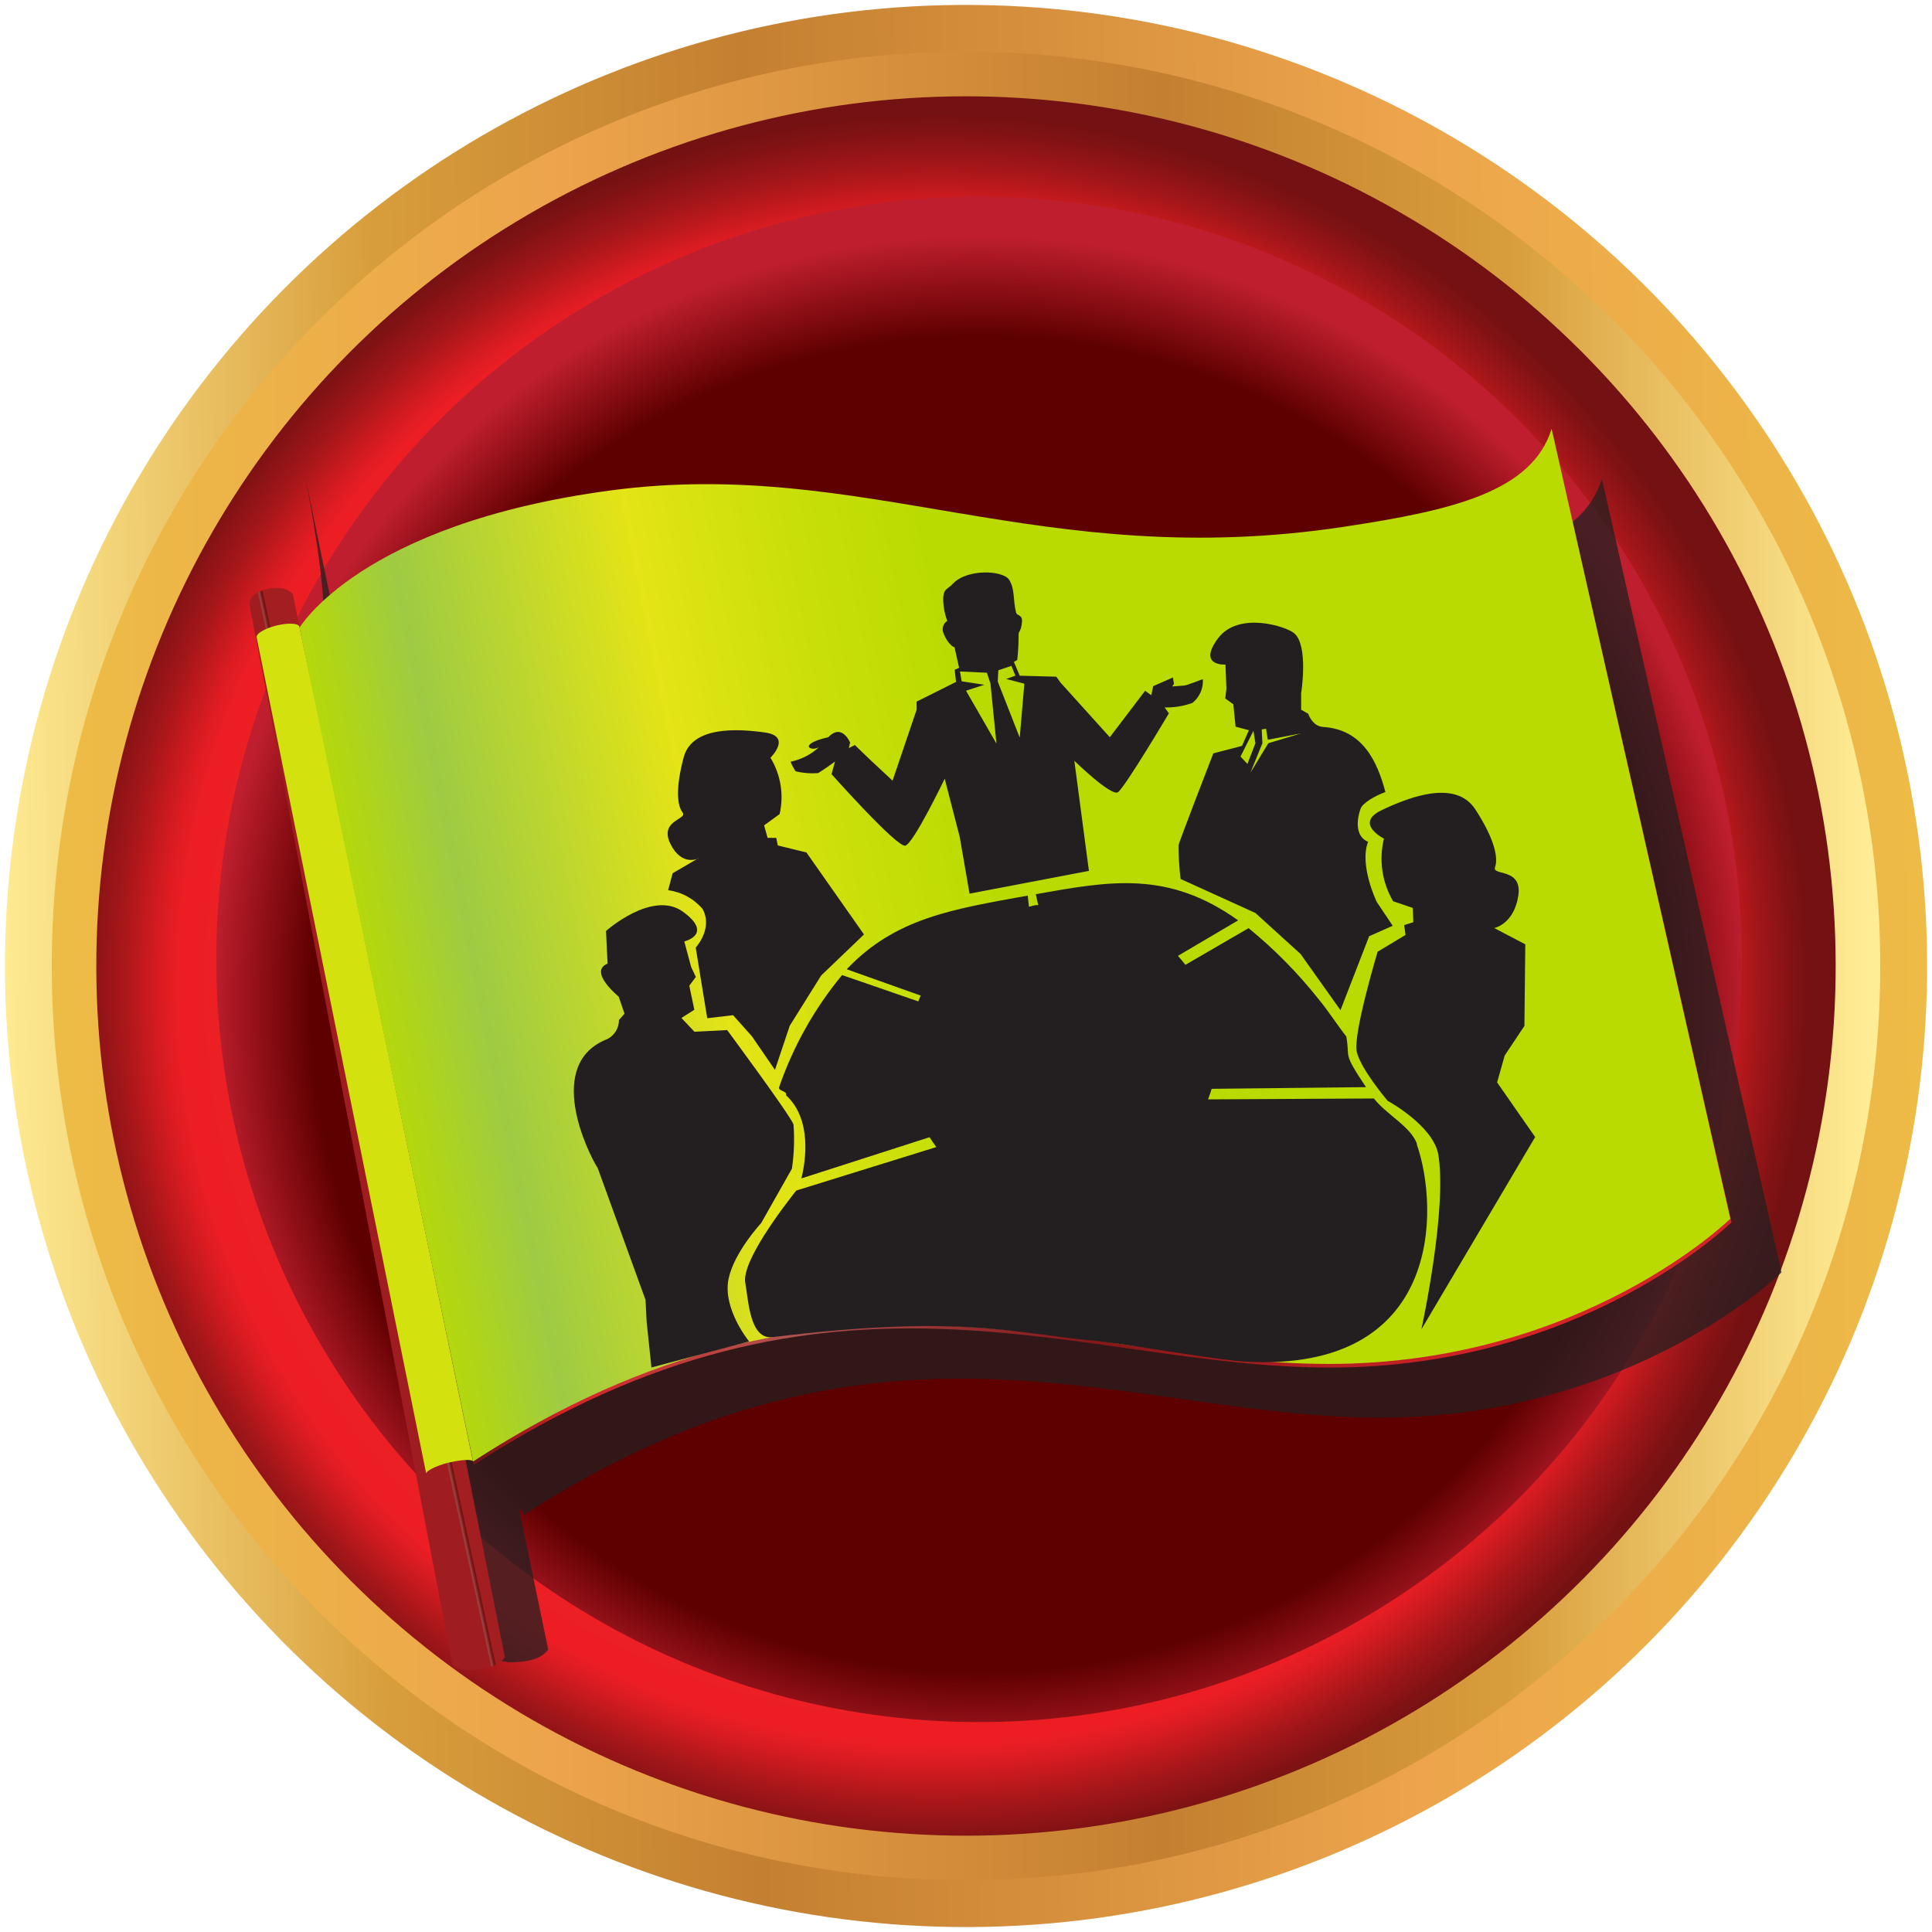
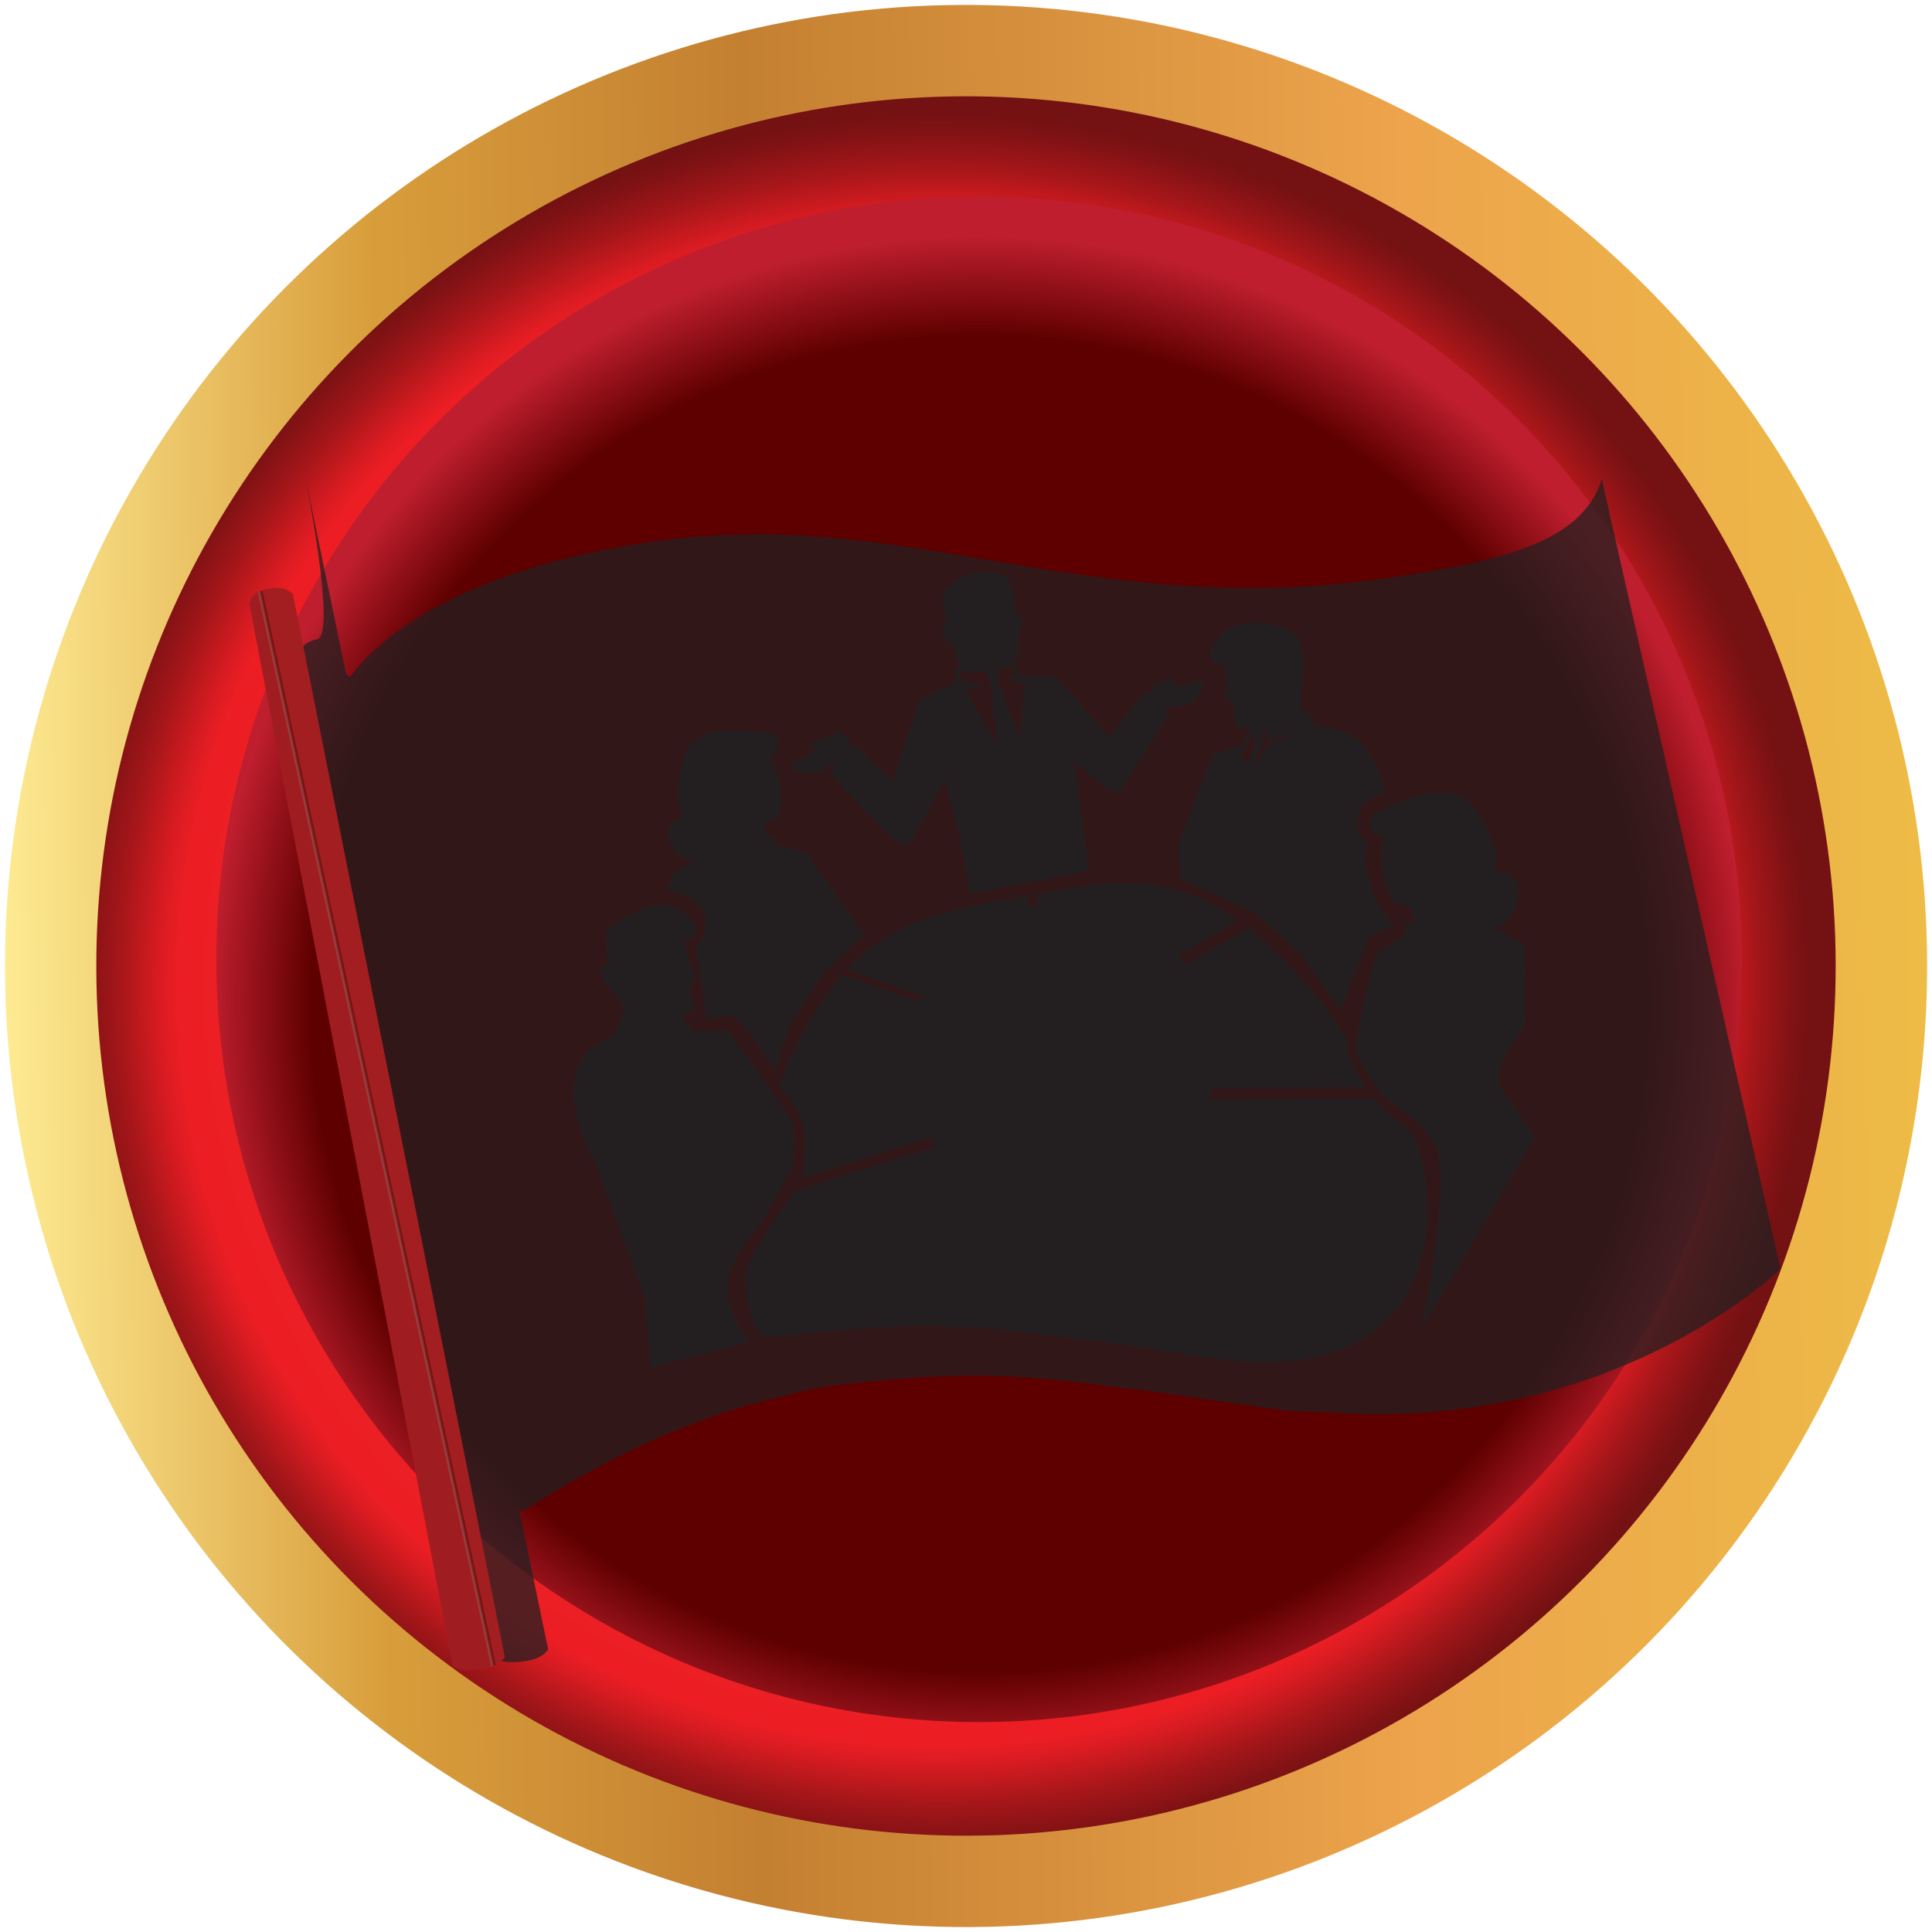
<svg xmlns="http://www.w3.org/2000/svg" width="196px" height="196px" viewBox="0 0 196 196" version="1.1">
  <title>TeamCollaborationPath</title>
  <desc>Created with Sketch.</desc>
  <defs>
    <linearGradient x1="50.589%" y1="99.994%" x2="49.437%" y2="0.001%" id="linearGradient-1">
      <stop stop-color="#EDBC46" offset="0%" />
      <stop stop-color="#EDA44C" offset="27%" />
      <stop stop-color="#C48031" offset="61%" />
      <stop stop-color="#D89D3B" offset="80%" />
      <stop stop-color="#FFED95" offset="100%" />
    </linearGradient>
    <linearGradient x1="0.005%" y1="50%" x2="100%" y2="50%" id="linearGradient-2">
      <stop stop-color="#EDBC46" offset="0%" />
      <stop stop-color="#EDA44C" offset="27%" />
      <stop stop-color="#C48031" offset="61%" />
      <stop stop-color="#D89D3B" offset="80%" />
      <stop stop-color="#FFED95" offset="100%" />
    </linearGradient>
    <radialGradient cx="48.391%" cy="51.14%" fx="48.391%" fy="51.14%" r="49.946%" id="radialGradient-3">
      <stop stop-color="#7D1416" offset="0%" />
      <stop stop-color="#981819" offset="9%" />
      <stop stop-color="#C61F1F" offset="26%" />
      <stop stop-color="#E22323" offset="39%" />
      <stop stop-color="#ED2524" offset="46%" />
      <stop stop-color="#EC1E24" offset="87%" />
      <stop stop-color="#DB1C22" offset="89%" />
      <stop stop-color="#A41619" offset="94%" />
      <stop stop-color="#811214" offset="98%" />
      <stop stop-color="#741112" offset="100%" />
    </radialGradient>
    <radialGradient cx="47.086%" cy="50%" fx="47.086%" fy="50%" r="50%" id="radialGradient-4">
      <stop stop-color="#5E0000" offset="0%" />
      <stop stop-color="#5E0000" offset="61%" />
      <stop stop-color="#5E0000" offset="87%" />
      <stop stop-color="#BE1E2D" offset="100%" />
    </radialGradient>
    <linearGradient x1="1.363%" y1="55.932%" x2="98.265%" y2="41.968%" id="linearGradient-5">
      <stop stop-color="#4D1211" offset="0%" />
      <stop stop-color="#521312" offset="2%" />
      <stop stop-color="#601414" offset="4%" />
      <stop stop-color="#781718" offset="6%" />
      <stop stop-color="#991B1D" offset="8%" />
      <stop stop-color="#C32024" offset="11%" />
      <stop stop-color="#D82327" offset="12%" />
      <stop stop-color="#AE524F" offset="29%" />
      <stop stop-color="#912829" offset="43%" />
      <stop stop-color="#851719" offset="50%" />
      <stop stop-color="#D52427" offset="78%" />
    </linearGradient>
    <linearGradient x1="1.364%" y1="55.93%" x2="98.292%" y2="41.964%" id="linearGradient-6">
      <stop stop-color="#B9DB01" offset="0%" />
      <stop stop-color="#B7DA06" offset="3%" />
      <stop stop-color="#B1D614" offset="6%" />
      <stop stop-color="#A8D12C" offset="9%" />
      <stop stop-color="#9ECB43" offset="12%" />
      <stop stop-color="#E4E416" offset="29%" />
      <stop stop-color="#CADF0A" offset="40%" />
      <stop stop-color="#B9DB01" offset="50%" />
      <stop stop-color="#B9DB01" offset="70%" />
    </linearGradient>
    <linearGradient x1="49.395%" y1="50.509%" x2="50.756%" y2="49.279%" id="linearGradient-7">
      <stop stop-color="#9F1D21" offset="0%" />
      <stop stop-color="#A21E21" offset="12%" />
      <stop stop-color="#994845" offset="29%" />
      <stop stop-color="#7F2222" offset="60%" />
      <stop stop-color="#731112" offset="78%" />
      <stop stop-color="#761213" offset="85%" />
      <stop stop-color="#811517" offset="90%" />
      <stop stop-color="#931A1C" offset="96%" />
      <stop stop-color="#A21E21" offset="99%" />
    </linearGradient>
  </defs>
  <g id="PathwaysPaths" stroke="none" stroke-width="1" fill="none" fill-rule="evenodd">
    <g id="PathwaysPaths-Copy" transform="translate(-896, -363)">
      <g id="TeamCollaborationPath" transform="translate(895, 362)">
        <g id="Team-Collaboration-Path">
          <circle id="Oval" fill="url(#linearGradient-1)" fill-rule="nonzero" transform="translate(99.005, 98.999) rotate(-89.34) translate(-99.005, -98.999) " cx="99.005" cy="98.999" r="97.5" />
-           <path d="M191.75,99 C191.744,150.223 150.216,191.744 98.993,191.74 C47.77,191.736 6.25,150.21 6.25,98.987 C6.25,47.764 47.777,6.24 99,6.24 C123.601,6.24 147.193,16.013 164.588,33.409 C181.982,50.806 191.753,74.399 191.75,99 Z" id="Shape" fill="url(#linearGradient-2)" fill-rule="nonzero" />
          <circle id="Oval" fill="url(#radialGradient-3)" fill-rule="nonzero" transform="translate(98.999, 99) rotate(-0.12) translate(-98.999, -99) " cx="98.999" cy="99" r="88.23" />
          <circle id="Oval" fill="url(#radialGradient-4)" fill-rule="nonzero" transform="translate(100.325, 98.326) rotate(-89.64) translate(-100.325, -98.326) " cx="100.325" cy="98.326" r="77.38" />
          <g id="Group" transform="translate(26, 44)">
            <g opacity="0.75" style="mix-blend-mode: multiply;" transform="translate(5, 5)" fill="#231F20" id="Shape">
-               <path d="M5.52,21.2 C5.52,21.2 11.63,10.6 37.16,7.2 C62.88,3.78 80.79,15.56 111.59,10.88 C122.45,9.23 130.54,7.38 132.59,0.96 L150.73,81.09 C150.73,81.09 135.73,95.82 110.01,95.82 C84.29,95.82 59.56,82.12 23.13,105.7 L5.52,21.2 Z" fill-rule="nonzero" />
              <path d="M5.44,20.84 C5.44,20.84 11.55,10.24 37.08,6.84 C62.79,3.43 80.71,15.21 111.5,10.53 C122.37,8.88 130.5,7.02 132.5,0.61 L150.63,80.73 C150.63,80.73 135.63,95.46 109.92,95.46 C84.21,95.46 59.47,81.77 23.04,105.34 L5.44,20.84 Z" fill-rule="nonzero" />
              <path d="M0.935,0.226 C0.935,0.226 4.19,16.4 2.18,16.85 C0.17,17.3 0.41,18.49 0.41,18.49 L20.275,120.026 C20.275,120.416 21.215,120.866 23.455,120.496 C24.462,120.329 25.182,119.946 25.615,119.346 L0.935,0.226 Z" fill-rule="nonzero" />
              <path d="M20.63,105.47 C21.92,105.17 22.98,105.11 23.08,105.35 L5.45,20.63 L5.45,20.63 C5.27,20.31 4.27,20.27 3.12,20.56 C1.97,20.85 1,21.4 1.12,21.77 L18.34,106.6 C18.28,106.34 19.31,105.78 20.63,105.47 Z" fill-rule="nonzero" />
              <g transform="translate(33, 15)">
                <path d="M66.41,9.52 L66.52,11.95 L66.4,12.95 L67.21,13.54 L67.44,15.81 L68.8,16.17 L68,17.77 L65.1,18.53 C65.1,18.53 61.6,27.53 61.57,27.85 C61.571,28.99 61.638,30.128 61.77,31.26 L69.36,34.71 L73.94,38.87 L77.99,44.57 L80.9,37.07 L83.29,36.01 L81.67,33.6 C81.67,33.6 79.87,29.87 80.79,27.5 C79.04,26.75 80.02,24.16 80.02,24.16 C80.19,23.59 81.55,22.8 82.55,22.45 C81.73,19.35 80.26,16.1 76.24,15.85 C75.13,15.78 74.73,14.51 74.73,14.51 L74.06,14.11 L74.06,12.44 C74.06,12.44 74.85,7.6 73.36,6.35 C72.61,5.7 67.7,4.06 65.61,6.89 C63.52,9.72 66.41,9.52 66.41,9.52 Z M70.08,16.14 L70.52,16.06 L70.71,17.19 L74.08,16.5 L70.75,17.5 L68.93,20.5 L70.15,17.5 L70.08,16.14 Z M69.45,17.54 L68.63,19.64 L67.94,18.88 L69.24,16.27 L69.45,17.54 Z M94,51.94 L94.77,49.21 L96.72,46.21 L96.81,37.93 L93.66,36.28 C93.66,36.28 95.66,35.88 96.09,33 C96.52,30.12 93.41,31 93.73,30.11 C94.05,29.22 93.73,27.31 91.73,24.24 C89.73,21.17 85.01,22.98 82.2,24.32 C79.39,25.66 82.46,27.2 82.46,27.2 C81.931,29.356 82.261,31.633 83.38,33.55 L85.38,34.23 L85.43,35.68 L84.5,35.98 L84.64,36.98 L81.82,38.69 C81.82,38.69 79.3,47.04 79.69,48.82 C80.08,50.6 82.84,53.77 82.84,53.77 C82.84,53.77 87.29,56.17 87.94,59.07 C88.94,64.59 86.25,76.95 86.25,76.95 L97.8,57.44 L94,51.94 Z M13,29.18 L10.35,30.73 C10.35,30.73 10.16,31.43 9.89,32.45 C11.257,32.628 12.508,33.309 13.4,34.36 C14.47,36.36 12.69,38.26 12.69,38.26 L13.22,41.52 L13.86,45.44 L16.49,45.12 L18.4,47.26 L20.74,50.67 L22.24,46.19 L25.42,41.1 L29.76,36.93 L23.93,28.61 L21.03,27.91 L20.89,27.05 L20,27.05 L19.64,25.79 L21.22,24.65 C21.665,22.692 21.332,20.637 20.29,18.92 C20.29,18.92 22.51,16.76 19.72,16.36 C16.93,15.96 12.34,15.7 11.48,18.88 C10.62,22.06 10.84,23.78 11.37,24.49 C11.9,25.2 8.98,25.27 10.12,27.63 C11.26,29.99 13,29.18 13,29.18 Z M85.86,58.18 C85.24,56.41 82.8,55.25 81.5,53.57 L64.67,53.67 C64.797,53.317 64.917,52.957 65.03,52.59 L80.69,52.43 C78.24,48.76 79.12,49.58 78.69,47.28 C77.6,45.87 77,44.86 75.87,43.48 C73.775,40.836 71.397,38.428 68.78,36.3 L62.35,40 C62.11,39.68 61.85,39.38 61.59,39.08 L67.7,35.49 C60.59,30.41 54.7,31.49 47.17,32.83 L47.42,33.93 L47.3,33.93 C47.02,33.98 46.76,34.05 46.49,34.11 L46.36,33 C38.78,34.38 32.92,35.27 28,40.47 L35.49,43.06 L35.25,43.65 L27.53,41 C24.744,44.374 22.58,48.218 21.14,52.35 C20.97,52.79 22,52.73 21.83,53.2 C24.49,55.62 23.83,59.87 23.39,61.64 L36.39,57.45 C36.603,57.795 36.833,58.129 37.08,58.45 L22.87,62.8 C21.68,64.3 17.29,69.99 17.69,72.17 C18.03,74 18.15,77.96 20.49,77.68 C39.08,75.39 44.36,77.16 52.78,78.01 L52.84,78.01 L52.92,78.01 L56.08,78.42 L56.08,78.42 C60.2,79.04 66.23,80.04 68.44,80.17 C88.47,81.34 88.11,64.66 85.82,58.18 L85.86,58.18 Z M25,20.52 C25.4,20.3 26.71,19.35 26.71,19.35 L26.36,20.63 C26.36,20.63 33.06,28.12 33.9,27.88 C34.74,27.64 37.9,21.09 37.9,21.09 L39.48,27 L40.48,32.78 L52.6,30.47 L51.11,19.3 C51.11,19.3 54.84,22.93 55.53,22.48 C56.22,22.03 60.7,14.48 60.7,14.48 L60.27,13.88 C61.234,13.903 62.193,13.747 63.1,13.42 C63.817,12.836 64.211,11.944 64.16,11.02 C64.16,11.02 62.62,11.64 62.25,11.66 L61.04,11.75 L61.22,11.5 L61.12,10.85 L59.12,11.73 L58.94,12.65 L58.3,12.19 L54.72,16.9 L49.72,11.36 L49.29,10.77 L45.58,10.66 L45,9.26 L45.33,9.07 C45.424,8.21 45.471,7.345 45.47,6.48 C45.47,6.09 45.72,6.22 45.82,5.2 C45.88,4.49 45.29,4.56 45.22,4.29 C44.87,2.93 45.12,1.86 44.49,0.91 C43.86,-0.04 40.25,-0.19 38.83,1.32 C38.22,1.96 37.93,1.78 37.83,2.71 C37.81,3.525 37.946,4.336 38.23,5.1 C37.803,5.374 37.648,5.924 37.87,6.38 C38.34,7.6 38.97,7.79 38.97,7.79 L39.43,9.87 L38.98,10.06 L39.12,11.29 L35.12,13.29 L35.12,14.12 L32.62,21.31 L30.41,19.2 L28.82,17.68 L28.2,18 L28.33,17.42 C28.33,17.42 27.52,15.42 26.13,16.89 C22.95,17.6 24.36,18.4 25.18,17.89 C24.406,18.618 23.448,19.123 22.41,19.35 C22.09,19.23 22.8,20.35 22.8,20.35 C23.52,20.521 24.262,20.579 25,20.52 Z M43.33,10.13 L44.66,9.67 L45.06,10.67 L44.13,11 L45.97,11.48 L45.54,17 L43.32,11.31 L43.33,10.13 Z M42.18,10.38 L42.53,11.46 L43.15,17.57 L40.04,12.16 L41.89,11.56 L39.59,11.22 L39.43,10.22 L42.18,10.38 Z M16,71.85 C16.56,69.15 19.32,66.18 19.32,66.18 L22.43,60.65 C22.649,59.164 22.706,57.658 22.6,56.16 C22.24,55.16 15.86,46.6 15.86,46.6 L12.54,46.76 L11.23,45.36 L12.54,44.53 L12,42.06 L12.67,41.17 L12.2,40.17 L11.5,37.56 C11.5,37.56 14.5,36.85 11.38,34.56 C8.26,32.27 3.55,36.49 3.55,36.49 L3.71,39.81 C1.71,40.61 4.84,43.15 4.84,43.15 L5.43,44.89 L4.86,45.53 C4.873,46.337 4.427,47.081 3.71,47.45 C-2.73,49.94 1.71,58.99 2.71,60.55 L7.57,73.92 L7.68,76.14 L8.17,80.78 L18.04,78.23 C18.04,78.23 15.38,74.89 16,71.85 Z" />
              </g>
            </g>
-             <path d="M5.42,21.1 C5.42,21.1 11.54,10.51 37.07,7.1 C62.78,3.68 80.7,15.46 111.49,10.78 C122.35,9.13 130.49,7.28 132.49,0.86 L150.66,81 C150.66,81 135.66,95.74 109.95,95.74 C84.24,95.74 59.49,82 23.06,105.61 L5.42,21.1 Z" id="Shape" fill="url(#linearGradient-5)" fill-rule="nonzero" />
-             <path d="M5.34,20.75 C5.34,20.75 11.46,10.15 36.98,6.75 C62.7,3.33 80.61,15.11 111.41,10.43 C122.27,8.78 130.41,6.93 132.41,0.51 L150.54,80.64 C150.54,80.64 135.54,95.37 109.82,95.37 C84.1,95.37 59.41,81.68 23,105.26 L5.34,20.75 Z" id="Shape" fill="url(#linearGradient-6)" fill-rule="nonzero" />
            <path d="M4.72,17.3 C4.72,17.3 4.09,16.3 2.08,16.76 C0.07,17.22 0.32,18.39 0.32,18.39 L20.88,125.807 C20.88,126.187 21.81,126.637 24.06,126.267 C25.067,126.1 25.787,125.72 26.22,125.127 L4.72,17.3 Z" id="Shape" fill="url(#linearGradient-7)" fill-rule="nonzero" />
-             <path d="M20.53,105.38 C21.83,105.08 22.89,105.02 22.98,105.26 L5.36,20.54 C5.19,20.21 4.19,20.18 3.04,20.46 C1.89,20.74 0.92,21.3 1.04,21.67 L18.24,106.5 C18.19,106.25 19.22,105.69 20.53,105.38 Z" id="Shape" fill="#D3E10E" fill-rule="nonzero" />
            <g id="gal_copy_4" transform="translate(33, 15)" fill="#231F20">
              <path d="M66.32,9.42 L66.42,11.86 L66.3,12.86 L67.12,13.45 L67.35,15.72 L68.7,16.08 L68,17.67 L65.09,18.43 C65.09,18.43 61.6,27.43 61.56,27.76 C61.564,28.9 61.634,30.038 61.77,31.17 L69.36,34.62 L73.94,38.78 L77.99,44.48 L80.9,36.98 L83.29,35.92 L81.67,33.5 C81.67,33.5 79.87,29.77 80.79,27.4 C79.03,26.66 80.02,24.07 80.02,24.07 C80.18,23.49 81.54,22.71 82.55,22.35 C81.72,19.25 80.25,16.01 76.24,15.75 C75.12,15.69 74.72,14.41 74.72,14.41 L74,14 L74,12.33 C74,12.33 74.78,7.49 73.29,6.24 C72.55,5.58 67.64,3.95 65.55,6.78 C63.46,9.61 66.32,9.42 66.32,9.42 Z M70,16 L70.44,15.93 L70.62,17.05 L74,16.4 L70.67,17.4 L68.85,20.4 L70.07,17.4 L70,16 Z M69.36,17.4 L68.55,19.5 L67.85,18.75 L69.16,16.14 L69.36,17.4 Z M93.88,51.81 L94.65,49.08 L96.65,46.08 L96.74,37.8 L93.59,36.15 C93.59,36.15 95.59,35.76 96.03,32.88 C96.47,30 93.34,30.88 93.67,29.98 C94,29.08 93.67,27.18 91.67,24.11 C89.67,21.04 84.95,22.86 82.15,24.2 C79.35,25.54 82.4,27.08 82.4,27.08 C81.872,29.237 82.205,31.515 83.33,33.43 L85.33,34.11 L85.38,35.56 L84.45,35.85 L84.59,36.85 L81.76,38.55 C81.76,38.55 79.25,46.9 79.64,48.68 C80.03,50.46 82.78,53.68 82.78,53.68 C82.78,53.68 87.23,56.08 87.89,58.99 C88.89,64.51 86.2,76.86 86.2,76.86 L97.74,57.35 L93.88,51.81 Z M12.88,29.05 L10.24,30.59 L9.78,32.31 C11.144,32.489 12.391,33.17 13.28,34.22 C14.36,36.22 12.58,38.13 12.58,38.13 L13.11,41.39 L13.75,45.3 L16.37,44.99 L18.28,47.13 L20.62,50.54 L22.12,46.06 L25.31,40.96 L29.65,36.8 L23.81,28.48 L20.91,27.77 L20.75,27 L19.87,27 L19.52,25.73 L21.09,24.59 C21.541,22.635 21.207,20.581 20.16,18.87 C20.16,18.87 22.39,16.7 19.6,16.31 C16.81,15.92 12.21,15.65 11.36,18.83 C10.51,22.01 10.71,23.73 11.25,24.43 C11.79,25.13 8.85,25.21 10,27.58 C11.15,29.95 12.86,29.09 12.86,29.09 L12.88,29.05 Z M85.75,58.05 C85.12,56.28 82.69,55.11 81.38,53.44 L64.56,53.53 C64.69,53.18 64.81,52.83 64.92,52.46 L80.58,52.29 C78.13,48.63 79,49.44 78.58,47.15 C77.48,45.74 76.89,44.73 75.75,43.34 C73.655,40.699 71.281,38.292 68.67,36.16 L62.26,39.88 C62.02,39.57 61.76,39.26 61.5,38.97 L67.61,35.37 C60.49,30.29 54.61,31.37 47.08,32.72 L47.33,33.82 L47.2,33.82 C46.93,33.82 46.66,33.93 46.39,33.99 L46.26,32.86 C38.69,34.23 32.83,35.12 27.9,40.33 L35.4,43 C35.31,43.19 35.24,43.39 35.16,43.59 L27.43,40.92 C24.64,44.29 22.478,48.135 21.05,52.27 C20.88,52.71 21.91,52.65 21.74,53.11 C24.39,55.54 23.74,59.79 23.3,61.55 L36.3,57.37 C36.52,57.703 36.75,58.037 36.99,58.37 L22.78,62.78 C21.59,64.28 17.2,69.97 17.61,72.15 C17.94,73.97 18.06,77.94 20.4,77.65 C39,75.37 44.27,77.14 52.69,77.99 L52.76,77.99 L52.76,77.99 L52.84,77.99 L56.01,78.4 L56.01,78.4 C60.13,79.02 66.16,80.02 68.36,80.14 C88.37,81.24 88,64.56 85.73,58.09 L85.75,58.05 Z M25,20.43 C25.4,20.21 26.71,19.26 26.71,19.26 L26.36,20.54 C26.36,20.54 33,28 33.84,27.79 C34.68,27.58 37.84,21 37.84,21 L39.36,26.89 L40.36,32.66 L52.47,30.35 L50.99,19.18 C50.99,19.18 54.72,22.82 55.41,22.37 C56.1,21.92 60.58,14.37 60.58,14.37 L60.15,13.77 C61.11,13.792 62.067,13.636 62.97,13.31 C63.694,12.731 64.09,11.835 64.03,10.91 C64.03,10.86 62.49,11.52 62.13,11.55 L60.92,11.64 L61.1,11.38 L60.99,10.73 L58.99,11.61 L58.8,12.53 L58.17,12.08 L54.59,16.79 L49.59,11.25 L49.16,10.65 L45.45,10.55 L44.86,9.15 L45.2,8.95 C45.294,8.093 45.341,7.232 45.34,6.37 C45.34,5.98 45.59,6.1 45.68,5.08 C45.75,4.37 45.16,4.45 45.09,4.18 C44.74,2.82 44.99,1.75 44.36,0.8 C43.73,-0.15 40.12,-0.31 38.69,1.2 C38.08,1.85 37.79,1.66 37.69,2.59 C37.673,3.409 37.812,4.223 38.1,4.99 C37.669,5.26 37.51,5.811 37.73,6.27 C38.21,7.48 38.84,7.68 38.84,7.68 L39.3,9.75 L38.85,9.95 L38.99,11.18 L34.99,13.18 L34.99,14 L32.55,21.2 L30.31,19.11 L28.72,17.58 L28.11,17.9 L28.24,17.33 C28.24,17.33 27.42,15.33 26.03,16.79 C22.86,17.51 24.26,18.31 25.09,17.79 C24.312,18.519 23.352,19.023 22.31,19.25 C22,19.12 22.71,20.25 22.71,20.25 C23.459,20.429 24.232,20.49 25,20.43 Z M43.28,10 L44.61,9.55 L45.01,10.55 L44.08,10.88 L45.92,11.36 L45.45,16.83 L43.22,11.14 L43.28,10 Z M42.12,10.25 L42.48,11.33 L43.09,17.44 L40,12.07 L41.86,11.47 L39.56,11.12 L39.39,10.12 L42.12,10.25 Z M15.91,71.75 C16.46,69.05 19.22,66.08 19.22,66.08 L22.34,60.56 C22.559,59.074 22.613,57.568 22.5,56.07 C22.15,55.12 15.77,46.5 15.77,46.5 L12.45,46.67 L11.13,45.27 L12.44,44.44 L11.93,42 L12.59,41.11 L12.12,40.11 L11.42,37.51 C11.42,37.51 14.42,36.79 11.31,34.51 C8.2,32.23 3.48,36.45 3.48,36.45 L3.64,39.76 C1.64,40.57 4.76,43.1 4.76,43.1 L5.36,44.84 L4.79,45.48 C4.799,46.285 4.354,47.027 3.64,47.4 C-2.81,49.9 1.64,58.95 2.64,60.5 L7.49,73.88 L7.6,76.09 L8.09,80.73 L18,78.09 C18,78.09 15.29,74.8 15.91,71.75 Z" id="Shape" />
            </g>
          </g>
        </g>
      </g>
    </g>
  </g>
</svg>